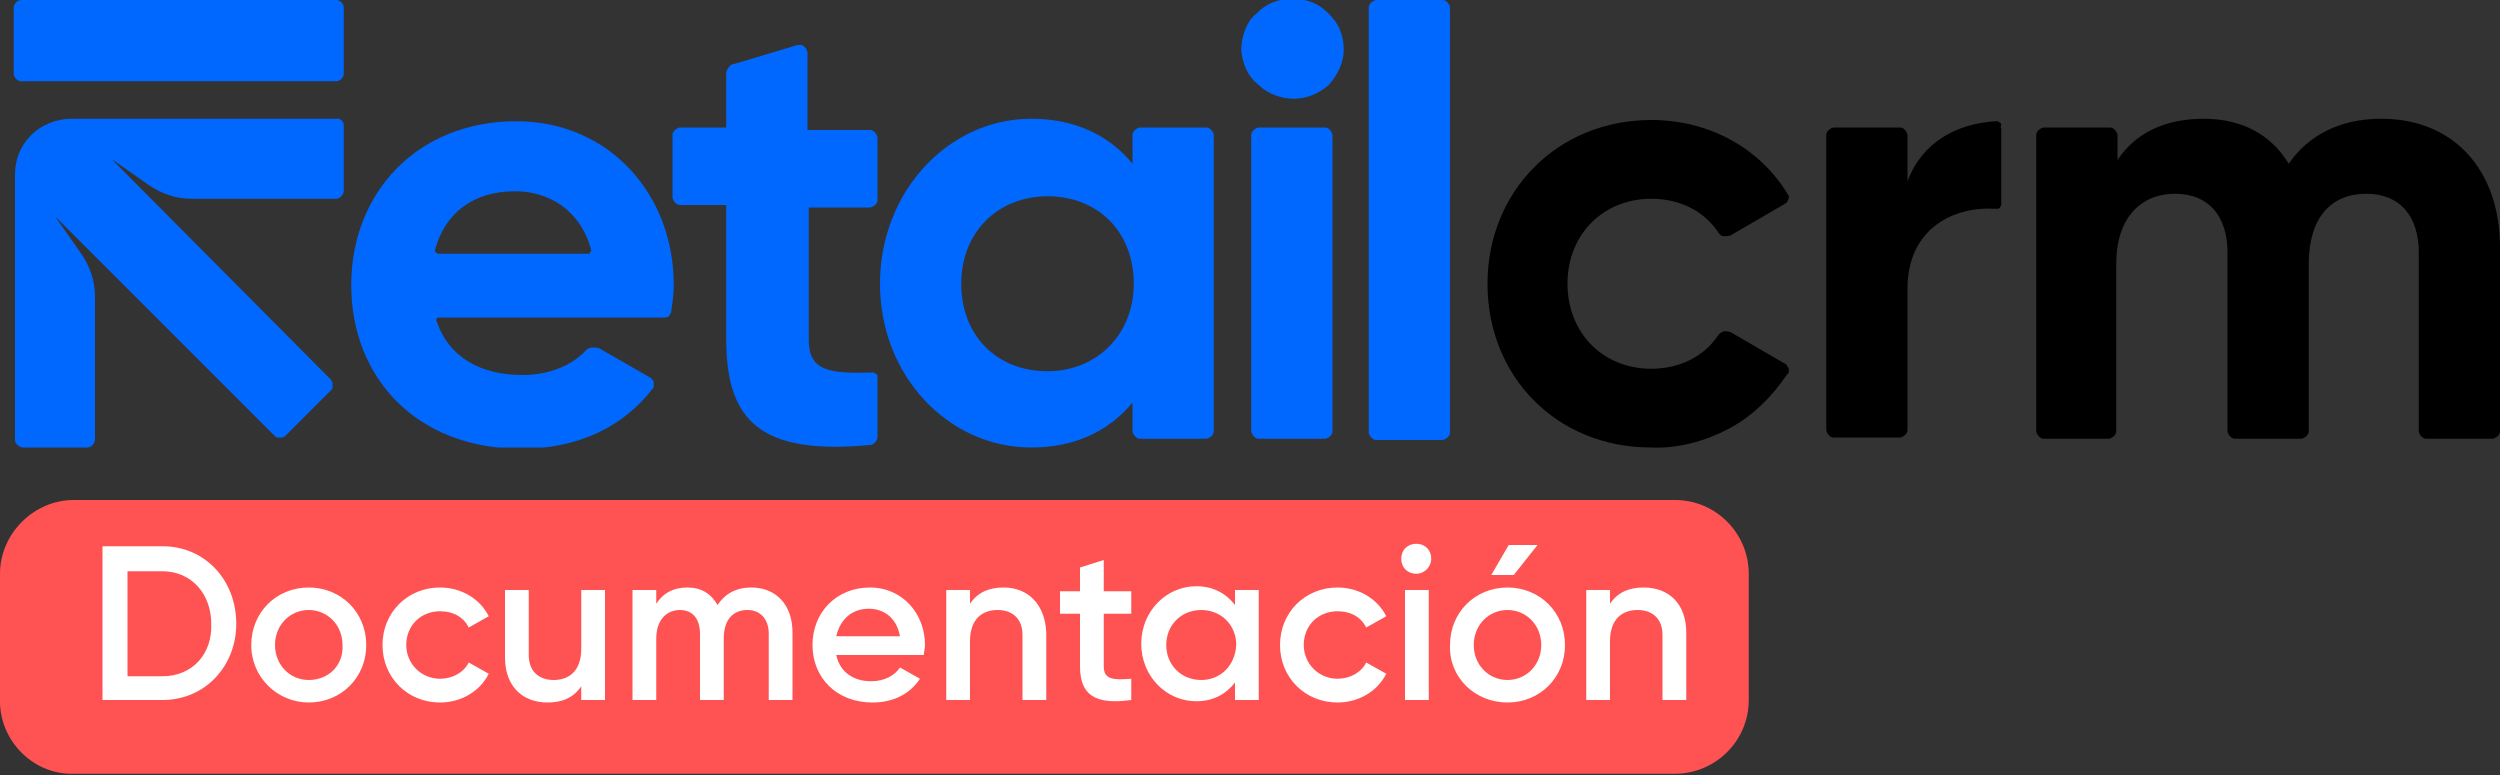
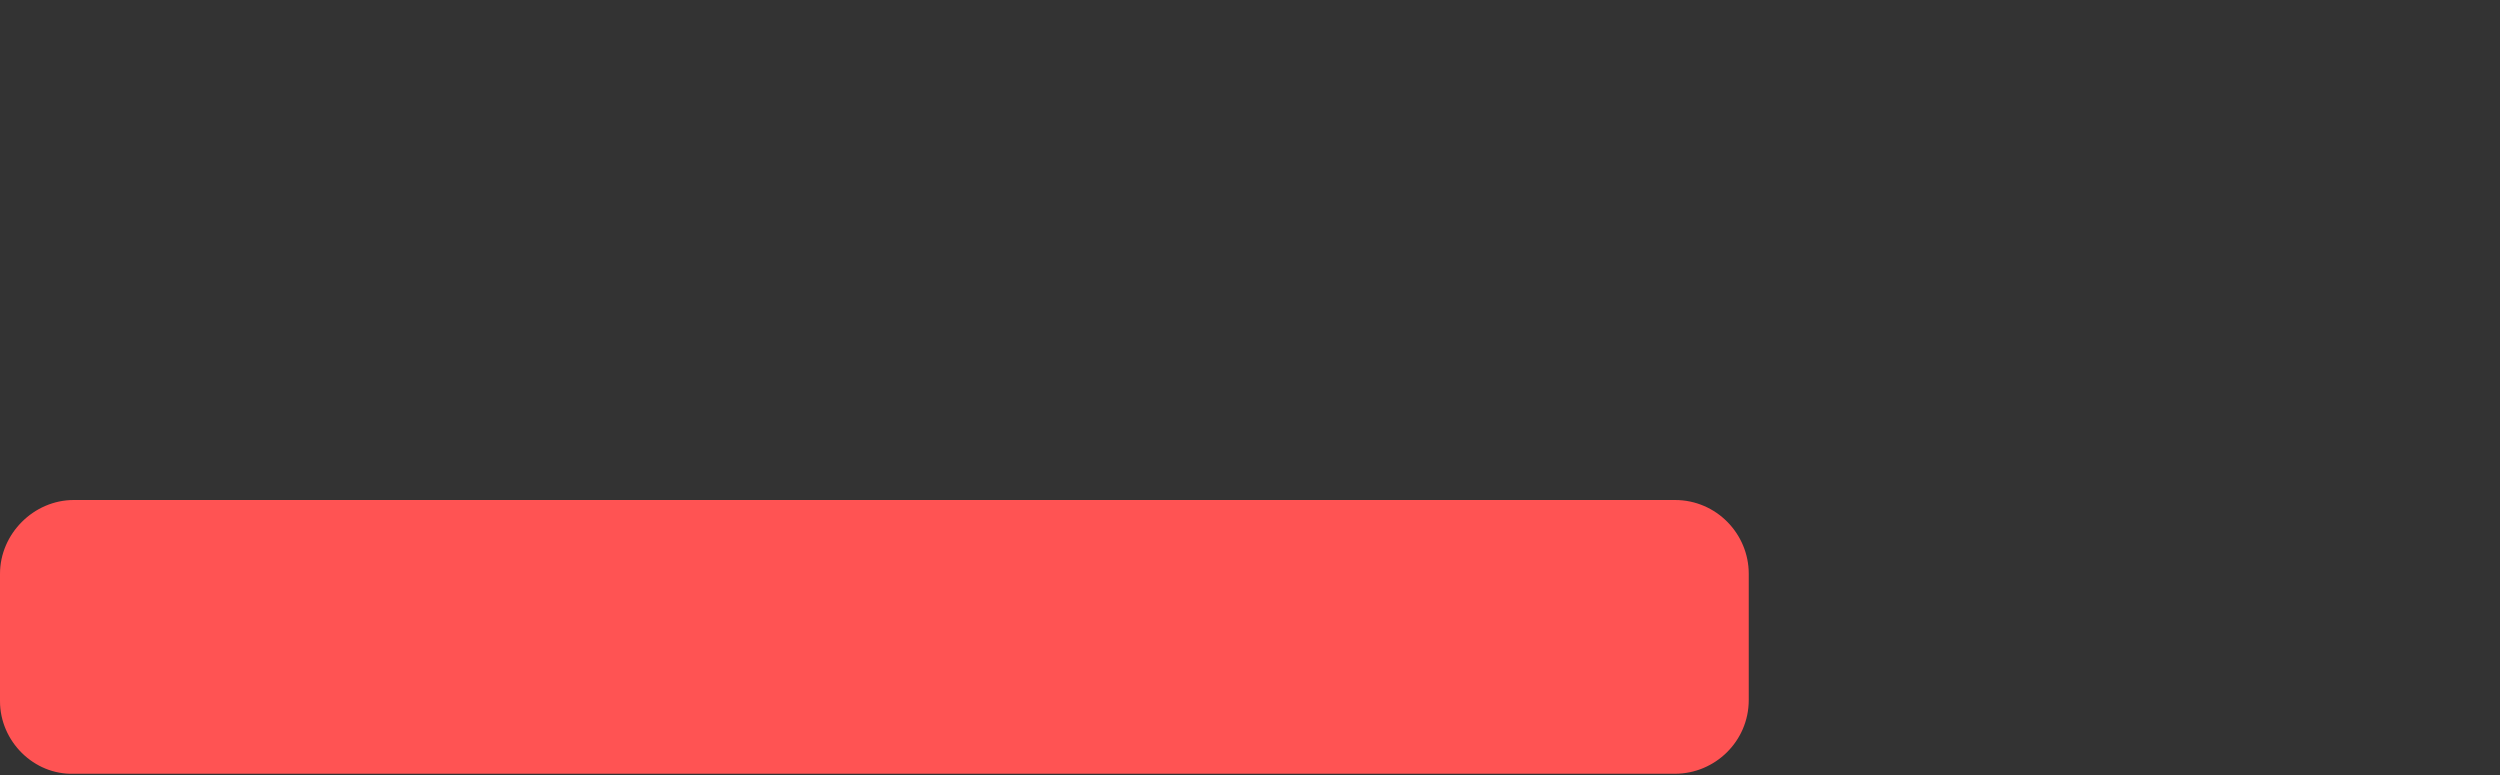
<svg xmlns="http://www.w3.org/2000/svg" xmlns:xlink="http://www.w3.org/1999/xlink" version="1.1" id="Layer_1" x="0px" y="0px" viewBox="0 0 200 62" style="enable-background:new 0 0 200 62;" xml:space="preserve">
  <rect x="0" y="0" width="200" height="62" fill="#333333" stroke="none" />
  <style type="text/css">
	.st0{clip-path:url(#SVGID_2_);}
	.st1{fill:#0068FF;}
	.st2{fill:#FF5353;}
	.st3{fill:#FFFFFF;}
</style>
  <g>
    <defs>
-       <rect id="SVGID_1_" x="1.1" y="0" width="198.9" height="35.8" />
-     </defs>
+       </defs>
    <clipPath id="SVGID_2_">
      <use xlink:href="#SVGID_1_" style="overflow:visible;" />
    </clipPath>
    <g class="st0">
      <path class="st1" d="M41.8,30c2.2,0,4-0.8,5.1-2c0.1-0.1,0.3-0.2,0.5-0.2c0.2,0,0.4,0,0.6,0.1l4,2.3c0.1,0,0.1,0.1,0.2,0.2    s0.1,0.1,0.1,0.2c0,0.1,0,0.2,0,0.3s-0.1,0.2-0.1,0.2c-2.3,3-5.9,4.8-10.5,4.8c-8.4,0-13.6-5.7-13.6-13.1    c0-7.4,5.3-13.1,13.2-13.1c7.4,0,12.6,5.8,12.6,13.1c0,0.7-0.1,1.4-0.2,2.1c0,0.1-0.1,0.3-0.2,0.4c-0.1,0.1-0.2,0.1-0.4,0.1H35.2    c0,0-0.1,0-0.1,0S35,25.4,35,25.4c0,0,0,0.1-0.1,0.1c0,0,0,0.1,0,0.1C35.9,28.7,38.6,30,41.8,30z M47,20.3c0,0,0.1,0,0.1,0    c0,0,0.1,0,0.1-0.1c0,0,0-0.1,0.1-0.1c0,0,0-0.1,0-0.1c-0.9-3.3-3.5-4.7-6.1-4.7c-3.3,0-5.6,1.7-6.4,4.7c0,0,0,0.1,0,0.1    c0,0,0,0.1,0.1,0.1c0,0,0.1,0.1,0.1,0.1c0,0,0.1,0,0.1,0H47z" />
      <path class="st1" d="M64.7,16.4v10.8c0,2.5,1.7,2.7,5,2.6c0.1,0,0.2,0,0.2,0s0.1,0.1,0.2,0.1c0.1,0.1,0.1,0.1,0.1,0.2    c0,0.1,0,0.2,0,0.2V35c0,0.1-0.1,0.3-0.2,0.4c-0.1,0.1-0.2,0.2-0.4,0.2c-8.6,0.8-11.5-1.8-11.5-8.4V16.4h-3.7    c-0.2,0-0.3-0.1-0.4-0.2c-0.1-0.1-0.2-0.3-0.2-0.4v-5c0-0.2,0.1-0.3,0.2-0.4c0.1-0.1,0.3-0.2,0.4-0.2h3.7V5.9    c0-0.2,0.1-0.4,0.2-0.5c0.1-0.2,0.3-0.3,0.5-0.3l5-1.5c0.1,0,0.2,0,0.3,0c0.1,0,0.2,0.1,0.2,0.1c0.1,0.1,0.1,0.1,0.2,0.2    c0,0.1,0.1,0.2,0.1,0.3v6.2h5c0.2,0,0.3,0.1,0.4,0.2c0.1,0.1,0.2,0.3,0.2,0.4v5c0,0.2-0.1,0.3-0.2,0.4c-0.1,0.1-0.3,0.2-0.4,0.2    H64.7z" />
      <path class="st1" d="M97.1,10.8v23.7c0,0.2-0.1,0.3-0.2,0.4c-0.1,0.1-0.3,0.2-0.4,0.2h-5.3c-0.2,0-0.3-0.1-0.4-0.2    c-0.1-0.1-0.2-0.3-0.2-0.4v-2.3c-1.8,2.2-4.5,3.6-8.1,3.6c-6.6,0-12.1-5.7-12.1-13.1c0-7.4,5.5-13.2,12.1-13.2    c3.6,0,6.3,1.4,8.1,3.6v-2.3c0-0.2,0.1-0.3,0.2-0.4c0.1-0.1,0.3-0.2,0.4-0.2h5.3c0.2,0,0.3,0.1,0.4,0.2    C97,10.5,97.1,10.7,97.1,10.8z M90.7,22.7c0-4.2-2.9-7-6.9-7c-3.9,0-6.9,2.8-6.9,7s2.9,7,6.9,7C87.7,29.7,90.7,26.8,90.7,22.7z" />
-       <path class="st1" d="M99.3,4c0-0.5,0.1-1.1,0.3-1.6c0.2-0.5,0.5-1,0.9-1.3c0.4-0.4,0.8-0.7,1.3-0.9c0.5-0.2,1-0.3,1.6-0.3    s1.1,0.1,1.6,0.3c0.5,0.2,0.9,0.5,1.3,0.9c0.4,0.4,0.7,0.8,0.9,1.3c0.2,0.5,0.3,1,0.3,1.6c0,1-0.5,2-1.2,2.8    c-0.8,0.7-1.8,1.1-2.8,1.1c-1,0-2.1-0.4-2.8-1.1C99.8,6.1,99.4,5.1,99.3,4L99.3,4z M100.7,10.2h5.3c0.2,0,0.3,0.1,0.4,0.2    c0.1,0.1,0.2,0.3,0.2,0.4v23.7c0,0.2-0.1,0.3-0.2,0.4c-0.1,0.1-0.3,0.2-0.4,0.2h-5.3c-0.2,0-0.3-0.1-0.4-0.2    c-0.1-0.1-0.2-0.3-0.2-0.4V10.8c0-0.2,0.1-0.3,0.2-0.4C100.4,10.3,100.6,10.2,100.7,10.2z" />
      <path class="st1" d="M110.1,0h5.3c0.2,0,0.3,0.1,0.4,0.2c0.1,0.1,0.2,0.3,0.2,0.4v34c0,0.2-0.1,0.3-0.2,0.4    c-0.1,0.1-0.3,0.2-0.4,0.2h-5.3c-0.2,0-0.3-0.1-0.4-0.2c-0.1-0.1-0.2-0.3-0.2-0.4v-34c0-0.2,0.1-0.3,0.2-0.4    C109.8,0.1,110,0,110.1,0z" />
      <path d="M119,22.7c0-7.4,5.6-13.1,13.1-13.1c4.7,0,8.7,2.3,10.9,5.9c0,0.1,0.1,0.1,0.1,0.2c0,0.1,0,0.2,0,0.2s-0.1,0.1-0.1,0.2    c0,0.1-0.1,0.1-0.2,0.2l-4.3,2.5c-0.2,0.1-0.4,0.1-0.6,0.1c-0.2,0-0.4-0.2-0.5-0.4c-1.1-1.6-3-2.6-5.3-2.6c-3.8,0-6.7,2.8-6.7,6.8    c0,3.9,2.8,6.8,6.7,6.8c2.3,0,4.2-1,5.3-2.6c0.1-0.2,0.3-0.3,0.5-0.4c0.2,0,0.4,0,0.6,0.1l4.3,2.5c0.1,0,0.1,0.1,0.2,0.2    c0,0.1,0.1,0.1,0.1,0.2c0,0.1,0,0.2,0,0.2c0,0.1,0,0.2-0.1,0.2c-1.2,1.8-2.8,3.4-4.7,4.4c-1.9,1-4.1,1.6-6.2,1.5    C124.5,35.8,119,30.1,119,22.7z" />
      <path d="M160.1,10.3v5.9c0,0.1,0,0.2,0,0.2c0,0.1-0.1,0.1-0.1,0.2c-0.1,0.1-0.1,0.1-0.2,0.1c-0.1,0-0.2,0-0.2,0    c-3.2-0.2-7,1.5-7,6.4v11.3c0,0.2-0.1,0.3-0.2,0.4c-0.1,0.1-0.3,0.2-0.4,0.2h-5.3c-0.2,0-0.3-0.1-0.4-0.2    c-0.1-0.1-0.2-0.3-0.2-0.4V10.8c0-0.2,0.1-0.3,0.2-0.4c0.1-0.1,0.3-0.2,0.4-0.2h5.3c0.2,0,0.3,0.1,0.4,0.2    c0.1,0.1,0.2,0.3,0.2,0.4v3.7c1.2-3.2,4-4.6,7-4.8c0.1,0,0.2,0,0.2,0c0.1,0,0.1,0.1,0.2,0.1c0.1,0.1,0.1,0.1,0.1,0.2    C160,10.2,160.1,10.3,160.1,10.3L160.1,10.3z" />
      <path d="M200,19.8v14.7c0,0.2-0.1,0.3-0.2,0.4c-0.1,0.1-0.3,0.2-0.4,0.2h-5.3c-0.2,0-0.3-0.1-0.4-0.2c-0.1-0.1-0.2-0.3-0.2-0.4    V20.2c0-2.9-1.5-4.7-4.2-4.7c-2.8,0-4.6,1.9-4.6,5.6v13.4c0,0.2-0.1,0.3-0.2,0.4c-0.1,0.1-0.3,0.2-0.4,0.2h-5.3    c-0.2,0-0.3-0.1-0.4-0.2c-0.1-0.1-0.2-0.3-0.2-0.4V20.2c0-2.9-1.5-4.7-4.2-4.7c-2.7,0-4.7,1.9-4.7,5.6v13.4c0,0.2-0.1,0.3-0.2,0.4    c-0.1,0.1-0.3,0.2-0.4,0.2h-5.2c-0.2,0-0.3-0.1-0.4-0.2c-0.1-0.1-0.2-0.3-0.2-0.4V10.8c0-0.2,0.1-0.3,0.2-0.4s0.3-0.2,0.4-0.2h5.3    c0.2,0,0.3,0.1,0.4,0.2s0.2,0.3,0.2,0.4v2c1.4-2.1,3.7-3.3,6.9-3.3c3.1,0,5.4,1.3,6.8,3.6c1.5-2.2,4-3.6,7.4-3.6    C196.3,9.5,200,13.6,200,19.8z" />
      <path class="st1" d="M26.9,9.5H5.7c-1.2,0-2.4,0.5-3.2,1.3c-0.9,0.9-1.3,2-1.3,3.2l0,0v21.2c0,0.2,0.1,0.3,0.2,0.4    c0.1,0.1,0.3,0.2,0.4,0.2H7c0.2,0,0.3-0.1,0.4-0.2c0.1-0.1,0.2-0.3,0.2-0.4V23.7c0-1.2-0.4-2.4-1.1-3.4l-2.1-3L22,34.9    c0.1,0.1,0.1,0.1,0.2,0.1c0.1,0,0.1,0,0.2,0c0.1,0,0.2,0,0.2,0c0.1,0,0.1-0.1,0.2-0.1l3.7-3.7c0.1-0.1,0.1-0.1,0.1-0.2    s0-0.1,0-0.2c0-0.1,0-0.2,0-0.2s-0.1-0.1-0.1-0.2L8.9,12.7l3,2.1c1,0.7,2.2,1.1,3.4,1.1h11.6c0.2,0,0.3-0.1,0.4-0.2    c0.1-0.1,0.2-0.3,0.2-0.4v-5.3c0-0.2-0.1-0.3-0.2-0.4C27.2,9.5,27.1,9.5,26.9,9.5z" />
      <path class="st1" d="M26.9,0H1.7C1.4,0,1.1,0.3,1.1,0.6v5.3c0,0.3,0.3,0.6,0.6,0.6h25.2c0.3,0,0.6-0.3,0.6-0.6V0.6    C27.5,0.3,27.2,0,26.9,0z" />
    </g>
  </g>
  <path class="st2" d="M5.9,40h128.1c3.3,0,5.9,2.7,5.9,5.9v10.1c0,3.3-2.7,5.9-5.9,5.9H5.9C2.7,62,0,59.3,0,56.1V45.9  C0,42.7,2.7,40,5.9,40z" />
-   <path class="st3" d="M13,43.7H8.2V56H13c3.4,0,5.9-2.7,5.9-6.1C18.9,46.4,16.4,43.7,13,43.7z M13,54.1h-2.8v-8.4H13  c2.3,0,3.9,1.8,3.9,4.2C17,52.3,15.4,54.1,13,54.1z M24.7,56.2c2.6,0,4.6-2,4.6-4.6c0-2.6-2-4.6-4.6-4.6c-2.6,0-4.6,2-4.6,4.6  C20.1,54.2,22.2,56.2,24.7,56.2z M24.7,54.4c-1.5,0-2.7-1.2-2.7-2.8c0-1.6,1.2-2.8,2.7-2.8c1.5,0,2.7,1.2,2.7,2.8  C27.5,53.2,26.3,54.4,24.7,54.4z M35.2,56.2c1.7,0,3.2-0.9,3.9-2.3L37.5,53c-0.4,0.8-1.3,1.3-2.3,1.3c-1.5,0-2.7-1.2-2.7-2.7  c0-1.6,1.2-2.7,2.7-2.7c1.1,0,1.9,0.5,2.3,1.3l1.6-0.9c-0.7-1.4-2.2-2.3-3.9-2.3c-2.6,0-4.6,2-4.6,4.6  C30.6,54.2,32.6,56.2,35.2,56.2z M46.5,47.2v4.7c0,1.8-1,2.5-2.2,2.5c-1.2,0-2-0.7-2-2v-5.2h-1.9v5.4c0,2.3,1.4,3.6,3.4,3.6  c1.2,0,2.1-0.4,2.7-1.3V56h1.9v-8.8H46.5z M60.1,47c-1.2,0-2.1,0.5-2.7,1.4C56.9,47.5,56.1,47,55,47c-1.1,0-1.9,0.4-2.5,1.3v-1.1  h-1.9V56h1.9v-4.9c0-1.6,0.9-2.3,1.9-2.3c1,0,1.6,0.7,1.6,1.9V56h1.9v-4.9c0-1.6,0.8-2.3,1.9-2.3c1,0,1.7,0.7,1.7,1.9V56h1.9v-5.4  C63.4,48.4,62.1,47,60.1,47z M66.9,52.4h7c0-0.2,0.1-0.5,0.1-0.8c0-2.5-1.8-4.6-4.4-4.6c-2.7,0-4.6,2-4.6,4.6c0,2.6,1.9,4.6,4.8,4.6  c1.7,0,3-0.7,3.8-1.9L72,53.4c-0.4,0.6-1.2,1.1-2.3,1.1C68.3,54.5,67.2,53.8,66.9,52.4z M66.9,50.9c0.3-1.3,1.2-2.2,2.6-2.2  c1.1,0,2.2,0.6,2.5,2.2H66.9z M80.3,47c-1.2,0-2.1,0.4-2.7,1.3v-1.1h-1.9V56h1.9v-4.7c0-1.8,1-2.5,2.2-2.5c1.2,0,2,0.7,2,2V56h1.9  v-5.4C83.6,48.3,82.2,47,80.3,47z M90.5,49.1v-1.8h-2.2v-2.5l-1.9,0.6v1.9h-1.6v1.8h1.6v4.2c0,2.3,1.2,3.1,4.1,2.7v-1.7  c-1.4,0.1-2.2,0.1-2.2-1v-4.2H90.5z M98.8,47.2v1.2c-0.7-0.9-1.7-1.5-3.1-1.5c-2.4,0-4.4,2-4.4,4.6c0,2.6,2,4.6,4.4,4.6  c1.4,0,2.4-0.6,3.1-1.5V56h1.9v-8.8H98.8z M96.1,54.4c-1.6,0-2.8-1.2-2.8-2.8c0-1.6,1.2-2.8,2.8-2.8c1.6,0,2.8,1.2,2.8,2.8  C98.8,53.3,97.6,54.4,96.1,54.4z M107,56.2c1.7,0,3.2-0.9,3.9-2.3l-1.6-0.9c-0.4,0.8-1.3,1.3-2.3,1.3c-1.5,0-2.7-1.2-2.7-2.7  c0-1.6,1.2-2.7,2.7-2.7c1.1,0,1.9,0.5,2.3,1.3l1.6-0.9c-0.7-1.4-2.2-2.3-3.9-2.3c-2.6,0-4.6,2-4.6,4.6  C102.4,54.2,104.4,56.2,107,56.2z M113.3,45.9c0.7,0,1.2-0.6,1.2-1.2c0-0.7-0.5-1.2-1.2-1.2c-0.7,0-1.2,0.5-1.2,1.2  C112.1,45.4,112.6,45.9,113.3,45.9z M112.4,56h1.9v-8.8h-1.9V56z M119.3,46l1.4-2.4h2.3l-1.9,2.4H119.3z M120.6,56.2  c2.6,0,4.6-2,4.6-4.6c0-2.6-2-4.6-4.6-4.6c-2.6,0-4.6,2-4.6,4.6C115.9,54.2,118,56.2,120.6,56.2z M120.6,54.4  c-1.5,0-2.7-1.2-2.7-2.8c0-1.6,1.2-2.8,2.7-2.8c1.5,0,2.7,1.2,2.7,2.8C123.3,53.2,122.1,54.4,120.6,54.4z M131.5,47  c-1.2,0-2.1,0.4-2.7,1.3v-1.1h-1.9V56h1.9v-4.7c0-1.8,1-2.5,2.2-2.5c1.2,0,2,0.7,2,2V56h1.9v-5.4C134.9,48.3,133.5,47,131.5,47z" />
</svg>